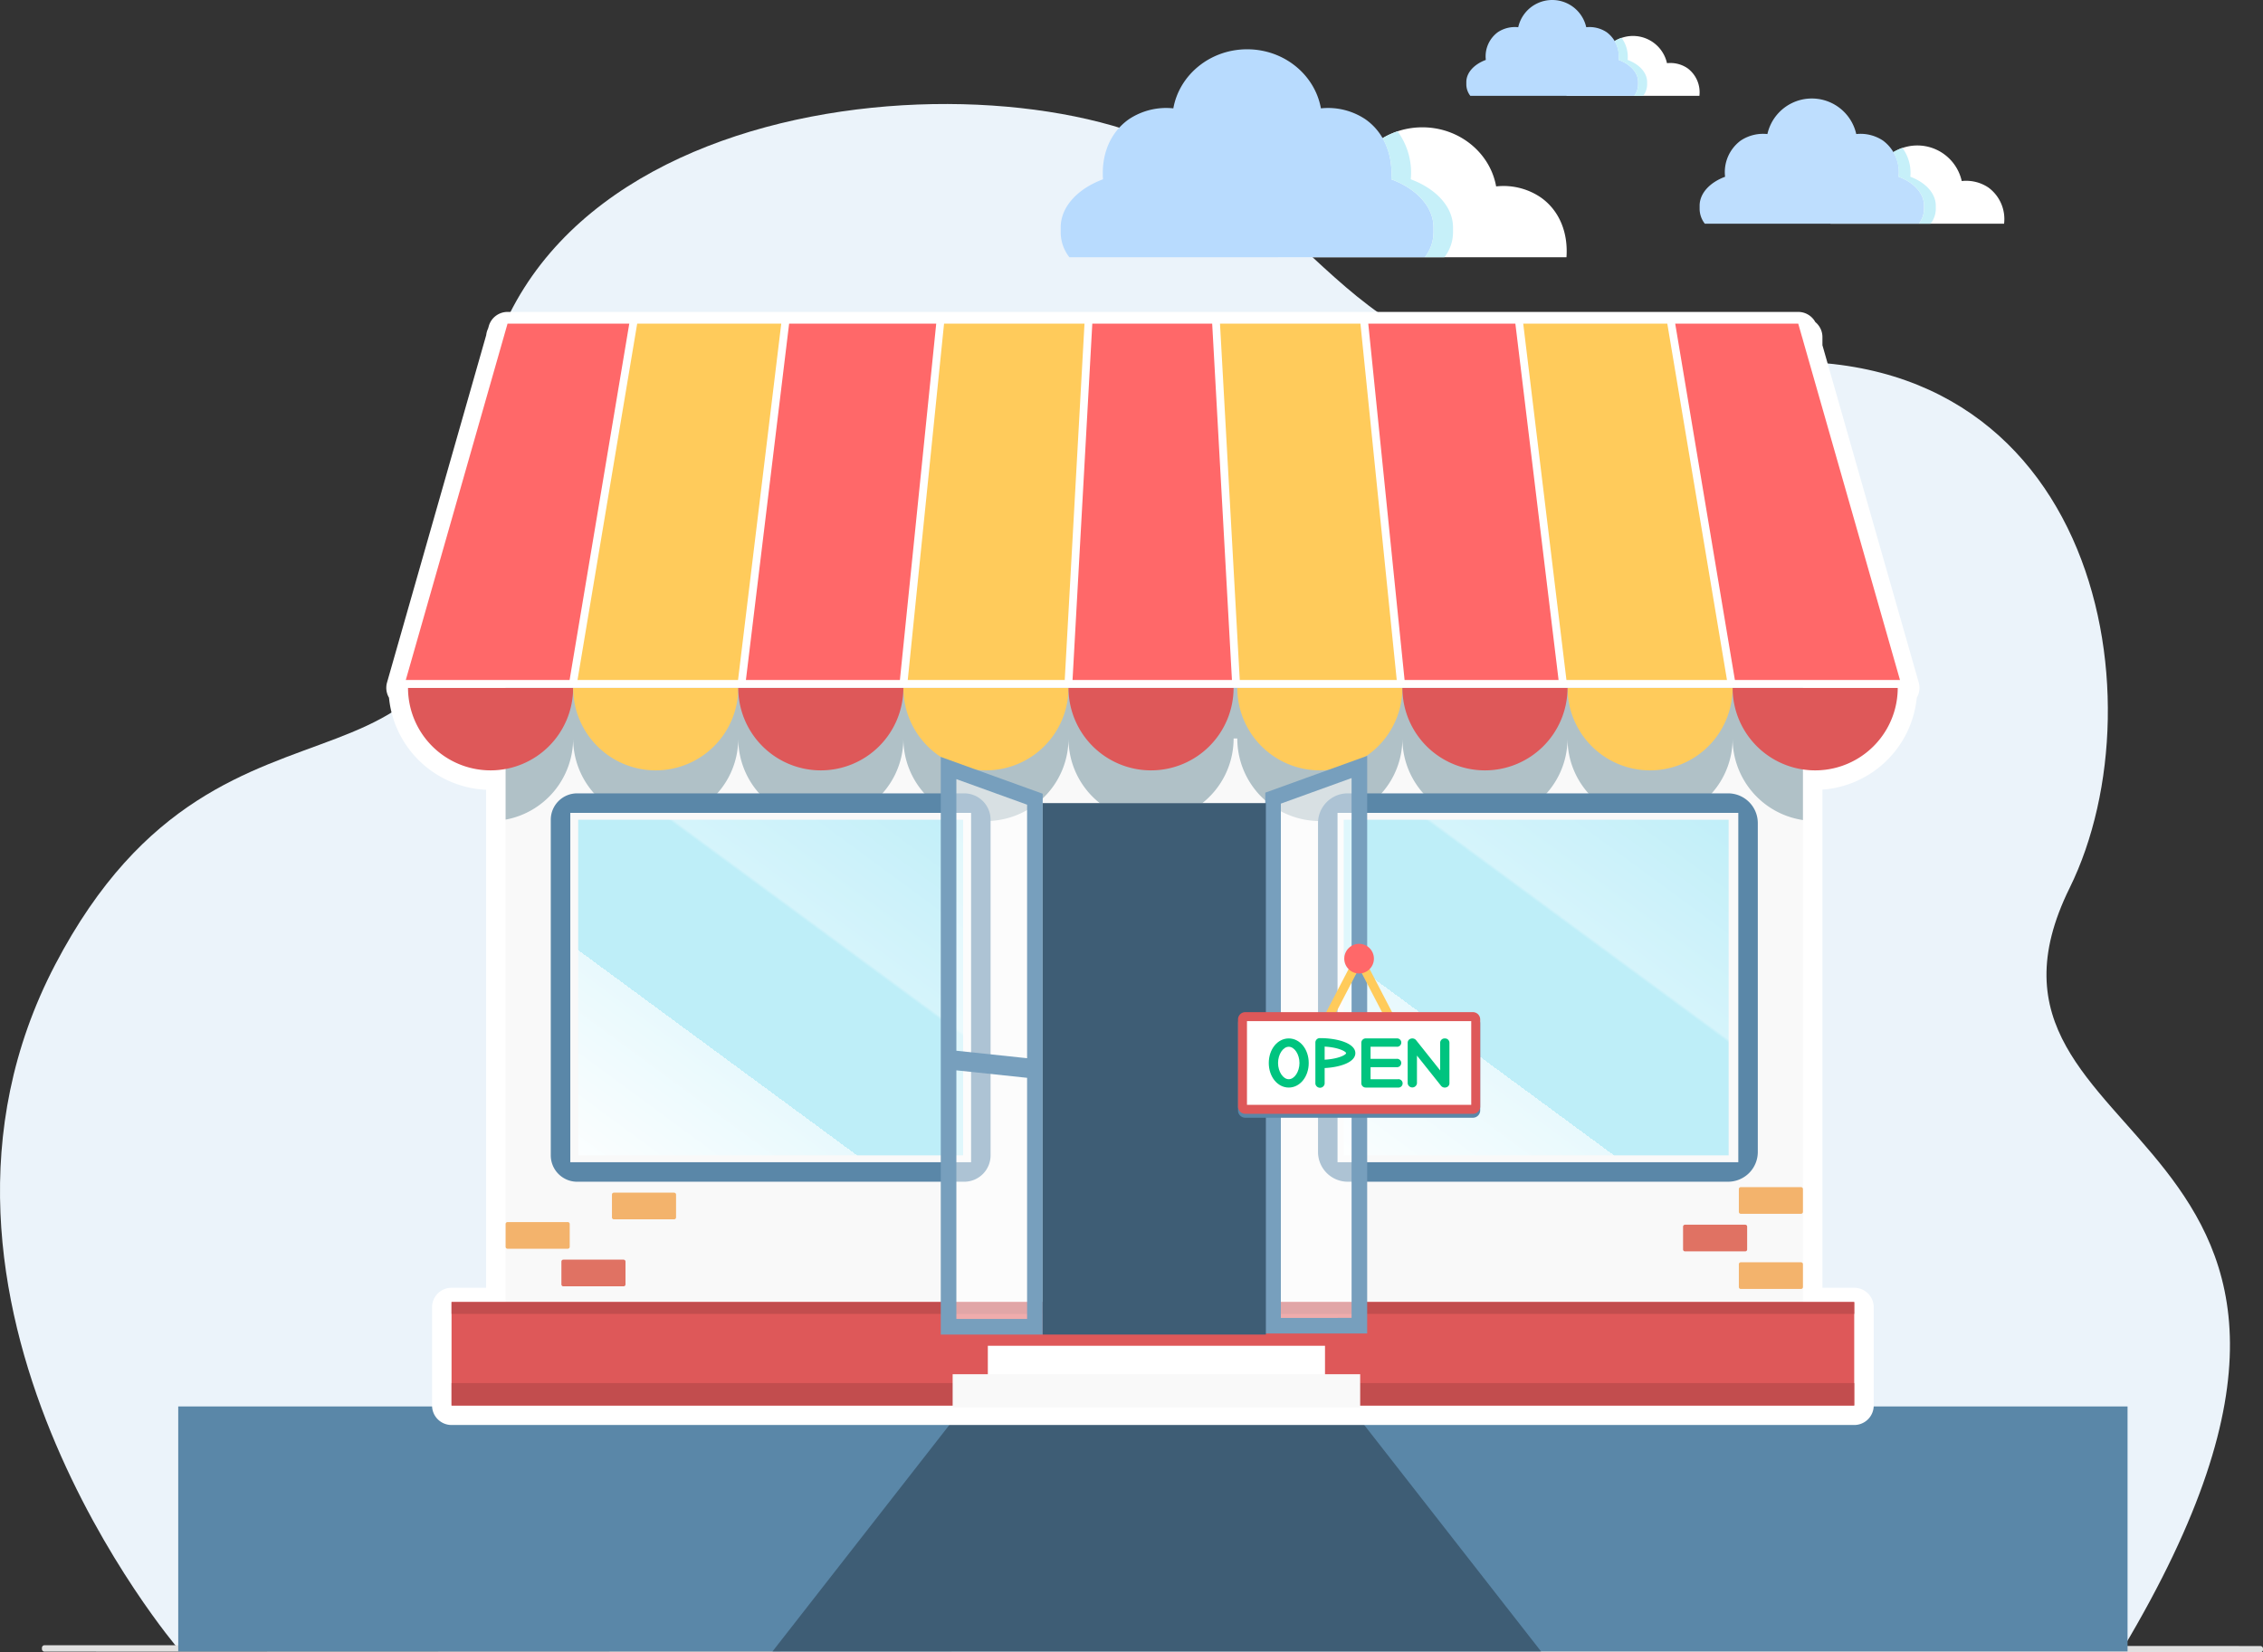
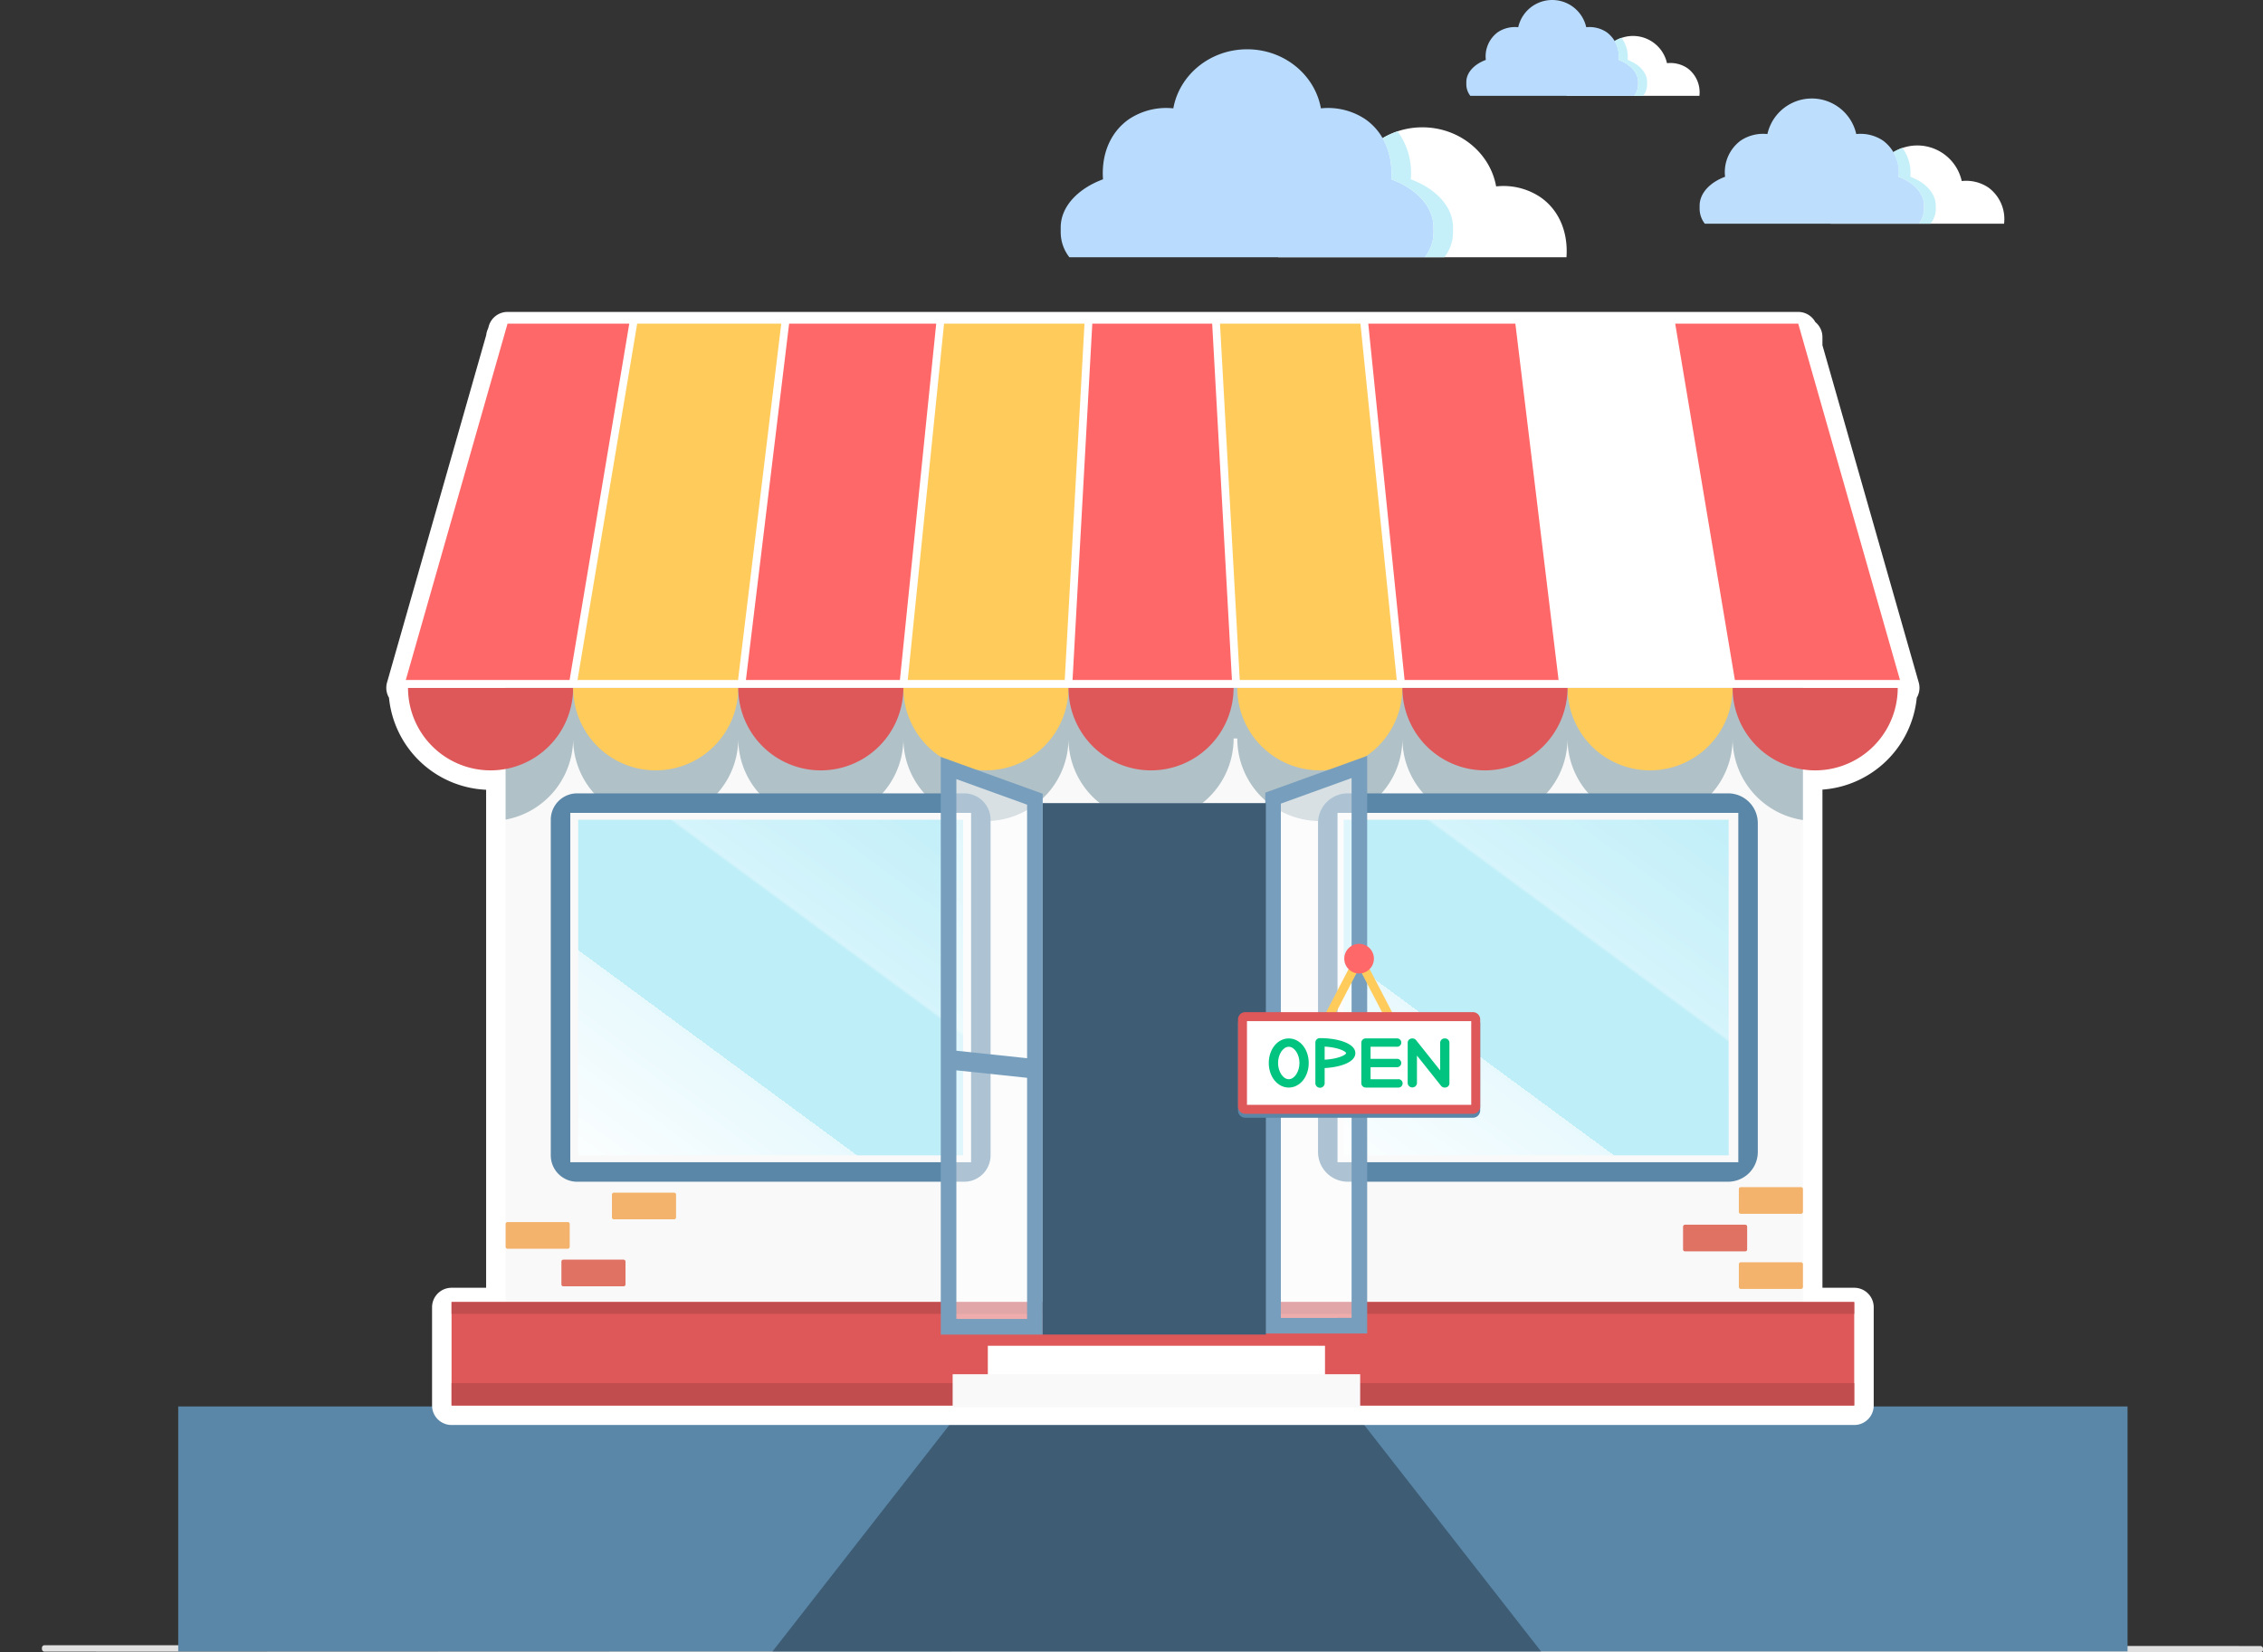
<svg xmlns="http://www.w3.org/2000/svg" width="580.461" height="423.848" viewBox="0 0 580.461 423.848">
  <rect x="0" y="0" width="580.461" height="423.848" fill="#333333" stroke="none" />
  <defs>
    <linearGradient id="linear-gradient" x1="0.042" y1="1.035" x2="0.958" y2="-0.035" gradientUnits="objectBoundingBox">
      <stop offset="0" stop-color="#fff" />
      <stop offset="0.352" stop-color="#e8f9fd" />
      <stop offset="0.352" stop-color="#beeef8" />
      <stop offset="0.633" stop-color="#beeef8" />
      <stop offset="0.638" stop-color="#d5f4fb" />
      <stop offset="1" stop-color="#beeef8" />
    </linearGradient>
  </defs>
  <g id="supermarkets-malls" transform="translate(-860.283 -920)">
    <g id="Group_41625" data-name="Group 41625" transform="translate(857 947.678)">
-       <path id="Path_52894" data-name="Path 52894" d="M254.281,554.654s-76.45-89.426-31.493-175.424S333.926,352.8,331.039,252.686s138.81-108.665,183.9-79.62,44.81,64.007,137.923,52.472,110.868,84.9,86.628,134.036c-34.392,69.716,95.368,58.262,13.563,195.258Z" transform="translate(-205.343 -159.497)" fill="#ebf3fa" />
-     </g>
+       </g>
    <g id="Group_41626" data-name="Group 41626" transform="translate(871.039 1342.001)">
      <path id="Path_53039" data-name="Path 53039" d="M867.238,1767.215l-568.356-.2a.677.677,0,0,1-.675-.675v-.3a.676.676,0,0,1,.675-.674l568.356.2a.677.677,0,0,1,.675.675v.3A.677.677,0,0,1,867.238,1767.215Z" transform="translate(-298.207 -1765.369)" fill="#e0e0e0" />
    </g>
    <g id="Group_41624" data-name="Group 41624" transform="translate(906 893.584)">
      <g id="Layer_2" data-name="Layer 2">
        <rect id="Rectangle_7326" data-name="Rectangle 7326" width="500" height="62.831" transform="translate(0 387.169)" fill="#5a87a8" />
        <path id="Path_66947" data-name="Path 66947" d="M349.567,450H152.433l46.521-59.567H303.045Z" fill="#3e5d75" />
      </g>
      <g id="Layer_1" data-name="Layer 1">
        <path id="Path_66948" data-name="Path 66948" d="M446.438,201.467l-24.7-86.5v-2.081a4.986,4.986,0,0,0-1.826-3.863,5,5,0,0,0-4.384-2.6H84.468a5,5,0,0,0-4.809,3.628l-.186.654A4.979,4.979,0,0,0,79,112.359l-25.44,89.108a5,5,0,0,0,.5,3.909A26.217,26.217,0,0,0,78.974,228.99V356.727H70.107a5,5,0,0,0-5,5v25.2a5,5,0,0,0,5,5H429.893a5,5,0,0,0,5-5v-25.2a5,5,0,0,0-5-5h-8.151V228.95a26.222,26.222,0,0,0,24.194-23.568A5,5,0,0,0,446.438,201.467Zm-219.7,162.26V237.411h47.091V363.727Z" fill="#fff" />
        <path id="Path_66949" data-name="Path 66949" d="M176.353,234.822H138.087v-1.412H98.058v95.377h38.266V330.2h74.837V234.822Z" fill="url(#linear-gradient)" />
        <path id="Path_66950" data-name="Path 66950" d="M370.5,234.822H332.236v-1.412H292.207v95.377h38.266V330.2h74.837V234.822Z" fill="url(#linear-gradient)" />
        <g id="Group_41572" data-name="Group 41572">
          <g id="Group_41571" data-name="Group 41571">
            <g id="Group_41570" data-name="Group 41570">
              <g id="Group_41569" data-name="Group 41569">
                <path id="Path_66951" data-name="Path 66951" d="M83.974,112.889V368.727H221.733V232.411h57.252V368.727H416.742V112.889ZM205.862,327.03H98.058V232.411h107.8Zm196.8,0h-107.8V232.411h107.8Z" fill="#f9f9f9" />
              </g>
            </g>
          </g>
        </g>
        <g id="Group_41575" data-name="Group 41575">
          <g id="Group_41574" data-name="Group 41574">
            <g id="Group_41573" data-name="Group 41573">
              <rect id="Rectangle_7327" data-name="Rectangle 7327" width="137.759" height="14.539" transform="translate(83.974 361.33)" fill="#5a87a8" />
            </g>
          </g>
        </g>
        <g id="Group_41576" data-name="Group 41576">
          <rect id="Rectangle_7328" data-name="Rectangle 7328" width="136.864" height="14.539" transform="translate(279.879 361.33)" fill="#5a87a8" />
        </g>
        <path id="Path_66952" data-name="Path 66952" d="M416.742,128.67l-1.21-4.242H84.468l-.494,1.728V236.647a21.173,21.173,0,0,0,17.321-20.808,21.123,21.123,0,0,0,8.016,16.572H135.63a21.122,21.122,0,0,0,8.015-16.572,21.122,21.122,0,0,0,8.018,16.572h26.32A21.124,21.124,0,0,0,186,215.839a21.122,21.122,0,0,0,8.015,16.572h11.847v4.538c.435.026.868.066,1.31.066a21.182,21.182,0,0,0,21.182-21.176,21.126,21.126,0,0,0,8.013,16.572h26.319a21.12,21.12,0,0,0,8.019-16.572h.944a21.175,21.175,0,0,0,21.174,21.176c.685,0,1.363-.039,2.033-.1v-4.5h11.129A21.123,21.123,0,0,0,314,215.839a21.121,21.121,0,0,0,8.014,16.572h26.318a21.12,21.12,0,0,0,8.02-16.572,21.12,21.12,0,0,0,8.013,16.572h26.319a21.124,21.124,0,0,0,8.017-16.572,21.162,21.162,0,0,0,18.037,20.918Z" fill="#b0c1c7" />
        <path id="Path_66953" data-name="Path 66953" d="M395.982,231.882H300.639a6.5,6.5,0,0,0-6.5,6.5v82.681a6.5,6.5,0,0,0,6.5,6.5h95.343a6.5,6.5,0,0,0,6.5-6.5V238.38A6.5,6.5,0,0,0,395.982,231.882Zm1.7,90.874H298.943V236.685h98.735Z" fill="#f9f9f9" />
        <path id="Path_66954" data-name="Path 66954" d="M397.536,229.911H299.981a7.625,7.625,0,0,0-7.625,7.625V321.9a7.625,7.625,0,0,0,7.625,7.625h97.555a7.624,7.624,0,0,0,7.624-7.625V237.536A7.624,7.624,0,0,0,397.536,229.911Zm2.624,94.619h-102.8V234.911h102.8Z" fill="#5a87a8" />
        <path id="Path_66955" data-name="Path 66955" d="M199.631,231.882H104.288a6.5,6.5,0,0,0-6.5,6.5v82.681a6.5,6.5,0,0,0,6.5,6.5h95.343a6.5,6.5,0,0,0,6.5-6.5V238.38A6.5,6.5,0,0,0,199.631,231.882Zm1.7,90.874H102.592V236.685h98.735Z" fill="#f9f9f9" />
        <path id="Path_66956" data-name="Path 66956" d="M201.6,229.911H102.323a6.765,6.765,0,0,0-6.765,6.765v86.088a6.765,6.765,0,0,0,6.765,6.766H201.6a6.766,6.766,0,0,0,6.766-6.766V236.676A6.766,6.766,0,0,0,201.6,229.911Zm1.766,94.619h-102.8V234.911h102.8Z" fill="#5a87a8" />
        <g id="Group_41577" data-name="Group 41577">
          <path id="Path_66957" data-name="Path 66957" d="M80.115,224.015a21.18,21.18,0,0,0,21.18-21.176H58.939A21.179,21.179,0,0,0,80.115,224.015Z" fill="#de5859" />
          <path id="Path_66958" data-name="Path 66958" d="M122.471,224.015a21.175,21.175,0,0,0,21.174-21.176h-42.35A21.177,21.177,0,0,0,122.471,224.015Z" fill="#ffcb5b" />
          <path id="Path_66959" data-name="Path 66959" d="M207.172,224.015a21.182,21.182,0,0,0,21.182-21.176H186A21.175,21.175,0,0,0,207.172,224.015Z" fill="#ffcb5b" />
          <path id="Path_66960" data-name="Path 66960" d="M249.524,224.015A21.181,21.181,0,0,0,270.7,202.839H228.354A21.172,21.172,0,0,0,249.524,224.015Z" fill="#de5859" />
          <path id="Path_66961" data-name="Path 66961" d="M164.823,224.015A21.178,21.178,0,0,0,186,202.839H143.645A21.179,21.179,0,0,0,164.823,224.015Z" fill="#de5859" />
          <path id="Path_66962" data-name="Path 66962" d="M398.7,202.839a21.177,21.177,0,0,0,42.354,0Z" fill="#de5859" />
          <path id="Path_66963" data-name="Path 66963" d="M377.528,224.015A21.179,21.179,0,0,0,398.7,202.839H356.356A21.173,21.173,0,0,0,377.528,224.015Z" fill="#ffcb5b" />
          <path id="Path_66964" data-name="Path 66964" d="M292.823,224.015A21.181,21.181,0,0,0,314,202.839H271.649A21.175,21.175,0,0,0,292.823,224.015Z" fill="#ffcb5b" />
          <path id="Path_66965" data-name="Path 66965" d="M335.174,224.015a21.182,21.182,0,0,0,21.182-21.176H314A21.173,21.173,0,0,0,335.174,224.015Z" fill="#de5859" />
        </g>
        <path id="Path_66966" data-name="Path 66966" d="M415.532,111.428H84.468l-26.1,91.411H441.631Z" fill="#fff" />
        <g id="Group_41580" data-name="Group 41580">
          <g id="Group_41579" data-name="Group 41579">
            <g id="Group_41578" data-name="Group 41578">
              <rect id="Rectangle_7329" data-name="Rectangle 7329" width="359.786" height="26.529" transform="translate(70.107 360.394)" fill="#de5859" />
            </g>
          </g>
        </g>
        <g id="Group_41583" data-name="Group 41583">
          <g id="Group_41582" data-name="Group 41582">
            <g id="Group_41581" data-name="Group 41581">
              <rect id="Rectangle_7330" data-name="Rectangle 7330" width="359.786" height="5.754" transform="translate(70.107 381.169)" fill="#c24d4e" />
            </g>
          </g>
        </g>
        <g id="Group_41586" data-name="Group 41586">
          <g id="Group_41585" data-name="Group 41585">
            <g id="Group_41584" data-name="Group 41584">
              <rect id="Rectangle_7331" data-name="Rectangle 7331" width="359.786" height="3.029" transform="translate(70.107 360.394)" fill="#c24d4e" />
            </g>
          </g>
        </g>
        <g id="Group_41587" data-name="Group 41587">
          <path id="Path_66967" data-name="Path 66967" d="M102.414,200.839h41.177l11.086-91.411H117.723Z" fill="#ffcb5b" />
          <path id="Path_66968" data-name="Path 66968" d="M265.209,109.428H234.46l-5.07,91.411h40.889Z" fill="#ff6869" />
          <path id="Path_66969" data-name="Path 66969" d="M194.424,109.428h-37.73l-11.087,91.411h39.5Z" fill="#ff6869" />
          <path id="Path_66970" data-name="Path 66970" d="M399.284,200.839h42.347l-26.1-91.411H383.975Z" fill="#ff6869" />
          <path id="Path_66971" data-name="Path 66971" d="M232.456,109.428H196.435l-9.314,91.411h40.266Z" fill="#ffcb5b" />
          <path id="Path_66972" data-name="Path 66972" d="M115.693,109.428H84.468l-26.1,91.411h42.015Z" fill="#ff6869" />
-           <path id="Path_66973" data-name="Path 66973" d="M381.947,109.428H344.991l11.086,91.411h41.177Z" fill="#ffcb5b" />
          <path id="Path_66974" data-name="Path 66974" d="M303.234,109.428H267.213l5.068,91.411h40.266Z" fill="#ffcb5b" />
          <path id="Path_66975" data-name="Path 66975" d="M342.975,109.428h-37.73l9.315,91.411h39.5Z" fill="#ff6869" />
        </g>
        <path id="Path_66976" data-name="Path 66976" d="M195.768,221.562V367.727h25.788V230.88Z" fill="#fff" opacity="0.5" />
        <path id="Path_66977" data-name="Path 66977" d="M279,230.88V367.727H303.17V221.562Z" fill="#fff" opacity="0.5" />
        <g id="Group_41591" data-name="Group 41591">
          <g id="Group_41590" data-name="Group 41590">
            <g id="Group_41589" data-name="Group 41589">
              <g id="Group_41588" data-name="Group 41588">
                <path id="Path_66978" data-name="Path 66978" d="M195.592,220.562V368.727h26.141V230.007Zm22.141,12.253v65.031l-18.141-1.917V226.26ZM199.592,364.727v-63.77l18.141,1.918v61.852Z" fill="#779fbd" />
              </g>
            </g>
          </g>
        </g>
        <g id="Group_41595" data-name="Group 41595">
          <g id="Group_41594" data-name="Group 41594">
            <g id="Group_41593" data-name="Group 41593">
              <g id="Group_41592" data-name="Group 41592">
                <path id="Path_66979" data-name="Path 66979" d="M278.824,229.735v138.72h26.141V220.289Zm22.141-3.747v69.668l-18.141,1.918V232.542ZM282.824,364.455V302.6l18.141-1.918v63.771Zm-4-134.72v138.72h26.141V220.289Zm22.141-3.747v69.668l-18.141,1.918V232.542ZM282.824,364.455V302.6l18.141-1.918v63.771Z" fill="#779fbd" />
              </g>
            </g>
          </g>
        </g>
        <g id="Group_41596" data-name="Group 41596">
          <rect id="Rectangle_7332" data-name="Rectangle 7332" width="86.484" height="8.529" transform="translate(207.663 371.604)" fill="#fff" />
        </g>
        <path id="Rectangle_7333" data-name="Rectangle 7333" d="M.5,0H15.942a.5.5,0,0,1,.5.5V6.34a.5.5,0,0,1-.5.5H.5a.5.5,0,0,1-.5-.5V.5A.5.5,0,0,1,.5,0Z" transform="translate(83.974 339.878)" fill="#f3b36c" />
        <path id="Rectangle_7334" data-name="Rectangle 7334" d="M.5,0h15.44a.5.5,0,0,1,.5.5V6.341a.5.5,0,0,1-.5.5H.5a.5.5,0,0,1-.5-.5V.5A.5.5,0,0,1,.5,0Z" transform="translate(98.284 349.516)" fill="#e07263" />
        <path id="Rectangle_7335" data-name="Rectangle 7335" d="M.5,0H15.942a.5.5,0,0,1,.5.5V6.34a.5.5,0,0,1-.5.5H.5a.5.5,0,0,1-.5-.5V.5A.5.5,0,0,1,.5,0Z" transform="translate(111.249 332.334)" fill="#f3b36c" />
        <path id="Rectangle_7336" data-name="Rectangle 7336" d="M.5,0h15.44a.5.5,0,0,1,.5.5V6.34a.5.5,0,0,1-.5.5H.5a.5.5,0,0,1-.5-.5V.5A.5.5,0,0,1,.5,0Z" transform="translate(400.299 350.192)" fill="#f3b36c" />
        <path id="Rectangle_7337" data-name="Rectangle 7337" d="M.5,0H15.941a.5.5,0,0,1,.5.5V6.34a.5.5,0,0,1-.5.5H.5a.5.5,0,0,1-.5-.5V.5A.5.5,0,0,1,.5,0Z" transform="translate(385.99 340.552)" fill="#e07263" />
        <path id="Rectangle_7338" data-name="Rectangle 7338" d="M.5,0h15.44a.5.5,0,0,1,.5.5V6.34a.5.5,0,0,1-.5.5H.5a.5.5,0,0,1-.5-.5V.5A.5.5,0,0,1,.5,0Z" transform="translate(400.299 330.914)" fill="#f3b36c" />
        <rect id="Rectangle_7339" data-name="Rectangle 7339" width="57.251" height="136.316" transform="translate(221.733 232.411)" fill="#3e5d75" />
        <g id="Group_41613" data-name="Group 41613">
          <g id="Group_41599" data-name="Group 41599">
            <g id="Group_41598" data-name="Group 41598">
              <g id="Group_41597" data-name="Group 41597">
                <path id="Path_66980" data-name="Path 66980" d="M310.5,287.979a1.15,1.15,0,0,1-1.029-.609L302.9,274.734l-6.576,12.636a1.172,1.172,0,0,1-1.542.493,1.085,1.085,0,0,1-.511-1.482l7.6-14.609a1.218,1.218,0,0,1,2.053,0l7.6,14.609a1.083,1.083,0,0,1-.514,1.482A1.147,1.147,0,0,1,310.5,287.979Z" fill="#ffcb5b" />
              </g>
            </g>
          </g>
          <g id="Group_41603" data-name="Group 41603">
            <g id="Group_41602" data-name="Group 41602">
              <g id="Group_41601" data-name="Group 41601">
                <g id="Group_41600" data-name="Group 41600">
                  <path id="Path_66981" data-name="Path 66981" d="M332.083,313.113H273.706a1.873,1.873,0,0,1-1.871-1.871V288.9a1.872,1.872,0,0,1,1.871-1.87h58.377a1.872,1.872,0,0,1,1.871,1.87v22.34A1.873,1.873,0,0,1,332.083,313.113Zm-57.95-2.3h57.523V289.329H274.133Z" fill="#5a87a8" />
                </g>
              </g>
            </g>
          </g>
          <rect id="Rectangle_7340" data-name="Rectangle 7340" width="59.538" height="25.037" transform="translate(272.934 286.632)" fill="#fff" />
          <g id="Group_41607" data-name="Group 41607">
            <g id="Group_41606" data-name="Group 41606">
              <g id="Group_41605" data-name="Group 41605">
                <g id="Group_41604" data-name="Group 41604">
                  <path id="Path_66982" data-name="Path 66982" d="M332.083,312.113H273.706a1.873,1.873,0,0,1-1.871-1.871V287.9a1.872,1.872,0,0,1,1.871-1.87h58.377a1.872,1.872,0,0,1,1.871,1.87v22.34A1.873,1.873,0,0,1,332.083,312.113Zm-57.95-2.3h57.523V288.329H274.133Z" fill="#de5859" />
                </g>
              </g>
            </g>
          </g>
          <g id="Group_41609" data-name="Group 41609">
            <g id="Group_41608" data-name="Group 41608">
              <path id="Path_66983" data-name="Path 66983" d="M306.691,272.308a3.8,3.8,0,1,1-3.794-3.8A3.794,3.794,0,0,1,306.691,272.308Z" fill="#ff6869" />
            </g>
          </g>
          <g id="Group_41612" data-name="Group 41612">
            <g id="Group_41611" data-name="Group 41611">
              <g id="Group_41610" data-name="Group 41610">
                <path id="Path_66984" data-name="Path 66984" d="M284.849,292.772c-2.873,0-5.124,2.768-5.124,6.3s2.251,6.3,5.124,6.3,5.123-2.769,5.123-6.3S287.725,292.772,284.849,292.772Zm0,10.464c-1.461,0-2.746-1.945-2.746-4.164s1.285-4.163,2.746-4.163,2.749,1.946,2.749,4.163S286.313,303.236,284.849,303.236Z" fill="#00c47f" />
                <path id="Path_66985" data-name="Path 66985" d="M292.868,292.693a1.133,1.133,0,0,0-1.189,1.069v10.624a1.2,1.2,0,0,0,2.378,0v-4.015c4.081-.212,7.873-1.517,7.873-3.823C301.93,294.018,297.371,292.693,292.868,292.693Zm1.189,5.535v-3.361c3.606.2,5.5,1.282,5.5,1.681S297.663,298.025,294.057,298.228Z" fill="#00c47f" />
                <path id="Path_66986" data-name="Path 66986" d="M324.879,292.772a1.136,1.136,0,0,0-1.192,1.068v7.138l-6.177-7.761a1.261,1.261,0,0,0-1.328-.393,1.082,1.082,0,0,0-.827,1.016v10.466a1.2,1.2,0,0,0,2.378,0v-7.139l6.18,7.76a1.223,1.223,0,0,0,.966.448,1.17,1.17,0,0,0,.362-.054,1.079,1.079,0,0,0,.823-1.015V293.84A1.131,1.131,0,0,0,324.879,292.772Z" fill="#00c47f" />
                <path id="Path_66987" data-name="Path 66987" d="M312.865,303.236h-7.03v-3.093h6.685a1.075,1.075,0,1,0,0-2.139h-6.685v-3.1h6.685a1.075,1.075,0,1,0,0-2.137h-7.87a1.132,1.132,0,0,0-1.189,1.068v10.466a1.133,1.133,0,0,0,1.189,1.069h8.215a1.076,1.076,0,1,0,0-2.139Z" fill="#00c47f" />
              </g>
            </g>
          </g>
        </g>
        <g id="Group_41614" data-name="Group 41614">
          <rect id="Rectangle_7341" data-name="Rectangle 7341" width="104.531" height="8.529" transform="translate(198.639 378.904)" fill="#f9f9f9" />
        </g>
        <g id="Group_41617" data-name="Group 41617" transform="translate(180 10)">
          <g id="Group_41615" data-name="Group 41615">
            <path id="Path_66988" data-name="Path 66988" d="M169.41,67a17.007,17.007,0,0,0-11.367-2.77c-1.533-8.593-9.423-15.157-18.923-15.157-9.516,0-17.384,6.564-18.925,15.157A17.052,17.052,0,0,0,108.82,67c-4.892,3.378-7.122,9.154-6.666,15.4h73.929C176.54,76.154,174.3,70.378,169.41,67Z" fill="#fff" />
          </g>
          <g id="Group_41616" data-name="Group 41616">
            <path id="Path_66989" data-name="Path 66989" d="M141.975,76.1V74.738c0-5.308-4.373-9.927-10.837-12.333.452-6.261-1.79-12.029-6.671-15.425A17.248,17.248,0,0,0,113.1,44.21c-1.541-8.588-9.418-15.152-18.923-15.152S76.783,35.622,75.242,44.21a17.249,17.249,0,0,0-11.37,2.77c-4.884,3.4-7.125,9.164-6.665,15.425-6.47,2.406-10.851,7.025-10.851,12.333V76.1A10.4,10.4,0,0,0,48.582,82.4h91.183A10.482,10.482,0,0,0,141.975,76.1Z" fill="#b8dbfe" />
          </g>
          <path id="Path_66990" data-name="Path 66990" d="M146.983,74.738c0-5.308-4.381-9.927-10.842-12.333a17.832,17.832,0,0,0-3.39-12.311,19.921,19.921,0,0,0-3.828,1.761A18.4,18.4,0,0,1,131.13,62.4c6.467,2.406,10.845,7.025,10.845,12.333V76.1a10.387,10.387,0,0,1-2.228,6.309h5.009a10.424,10.424,0,0,0,2.227-6.309Z" fill="#c6f0f9" />
        </g>
        <g id="Group_41620" data-name="Group 41620">
          <g id="Group_41618" data-name="Group 41618">
            <path id="Path_66991" data-name="Path 66991" d="M387.106,43.9a7.832,7.832,0,0,0-5.238-1.277,8.937,8.937,0,0,0-17.442,0,7.854,7.854,0,0,0-5.242,1.277,7.67,7.67,0,0,0-3.072,7.1h34.069A7.672,7.672,0,0,0,387.106,43.9Z" fill="#fff" />
          </g>
          <g id="Group_41619" data-name="Group 41619">
            <path id="Path_66992" data-name="Path 66992" d="M374.463,48.092v-.625c0-2.446-2.015-4.575-4.994-5.684a7.71,7.71,0,0,0-3.075-7.108,7.951,7.951,0,0,0-5.24-1.277,8.939,8.939,0,0,0-17.445,0,7.953,7.953,0,0,0-5.239,1.277,7.7,7.7,0,0,0-3.072,7.108c-2.981,1.109-5,3.238-5,5.684v.625A4.794,4.794,0,0,0,331.424,51h42.02A4.831,4.831,0,0,0,374.463,48.092Z" fill="#b8dbfe" />
          </g>
          <path id="Path_66993" data-name="Path 66993" d="M376.771,47.467c0-2.446-2.019-4.575-5-5.684a8.217,8.217,0,0,0-1.562-5.673,9.233,9.233,0,0,0-1.764.811,8.479,8.479,0,0,1,1.017,4.862c2.98,1.109,5,3.238,5,5.684v.625A4.789,4.789,0,0,1,373.436,51h2.308a4.8,4.8,0,0,0,1.027-2.908Z" fill="#c6f0f9" />
        </g>
        <g id="Group_41623" data-name="Group 41623">
          <g id="Group_41621" data-name="Group 41621">
            <path id="Path_66994" data-name="Path 66994" d="M464.313,74.521a10.237,10.237,0,0,0-6.843-1.667,11.674,11.674,0,0,0-22.785,0,10.264,10.264,0,0,0-6.848,1.667,10.025,10.025,0,0,0-4.013,9.274H468.33A10.025,10.025,0,0,0,464.313,74.521Z" fill="#fff" />
          </g>
          <g id="Group_41622" data-name="Group 41622">
            <path id="Path_66995" data-name="Path 66995" d="M447.8,80V79.18c0-3.2-2.633-5.977-6.525-7.425a10.071,10.071,0,0,0-4.016-9.286,10.386,10.386,0,0,0-6.845-1.668,11.678,11.678,0,0,0-22.789,0,10.387,10.387,0,0,0-6.844,1.668,10.056,10.056,0,0,0-4.013,9.286c-3.9,1.448-6.532,4.229-6.532,7.425V80a6.261,6.261,0,0,0,1.34,3.8h54.893A6.309,6.309,0,0,0,447.8,80Z" fill="#bedefe" />
          </g>
          <path id="Path_66996" data-name="Path 66996" d="M450.812,79.18c0-3.2-2.638-5.977-6.528-7.425a10.732,10.732,0,0,0-2.04-7.411,11.942,11.942,0,0,0-2.3,1.06,11.077,11.077,0,0,1,1.329,6.351c3.893,1.448,6.529,4.229,6.529,7.425V80a6.251,6.251,0,0,1-1.342,3.8h3.016a6.275,6.275,0,0,0,1.341-3.8Z" fill="#c6f0f9" />
        </g>
      </g>
    </g>
  </g>
</svg>